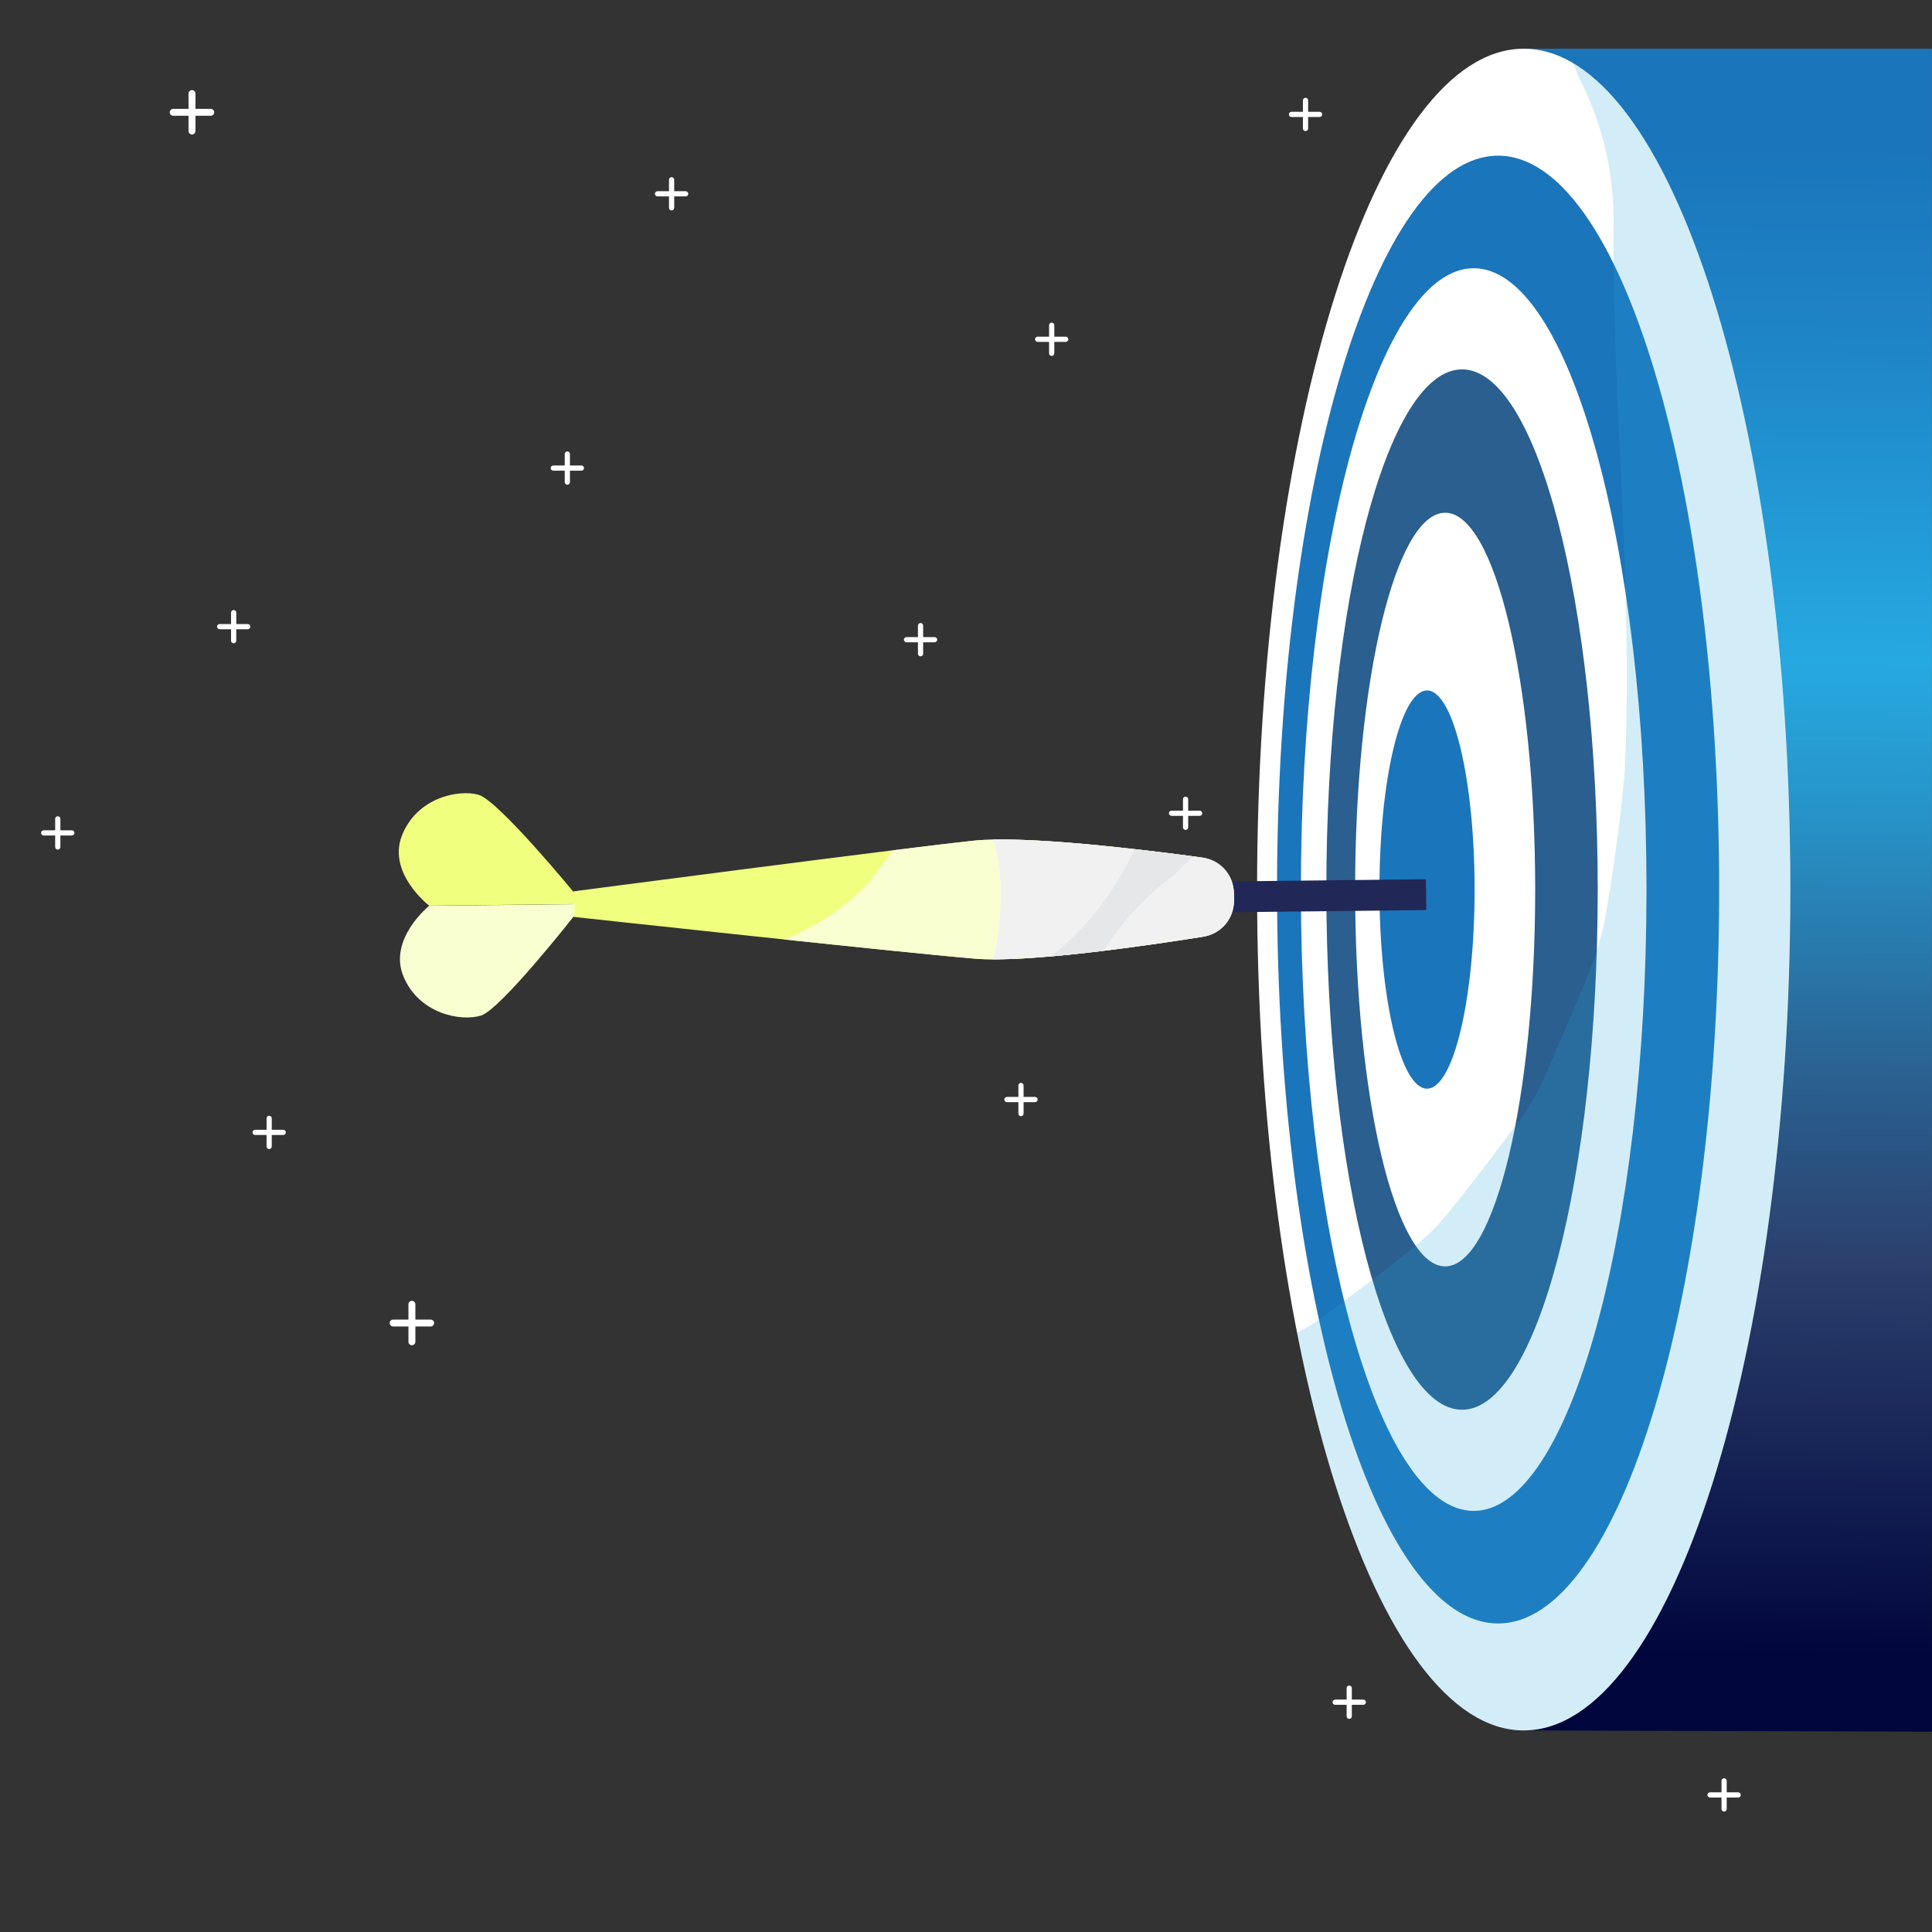
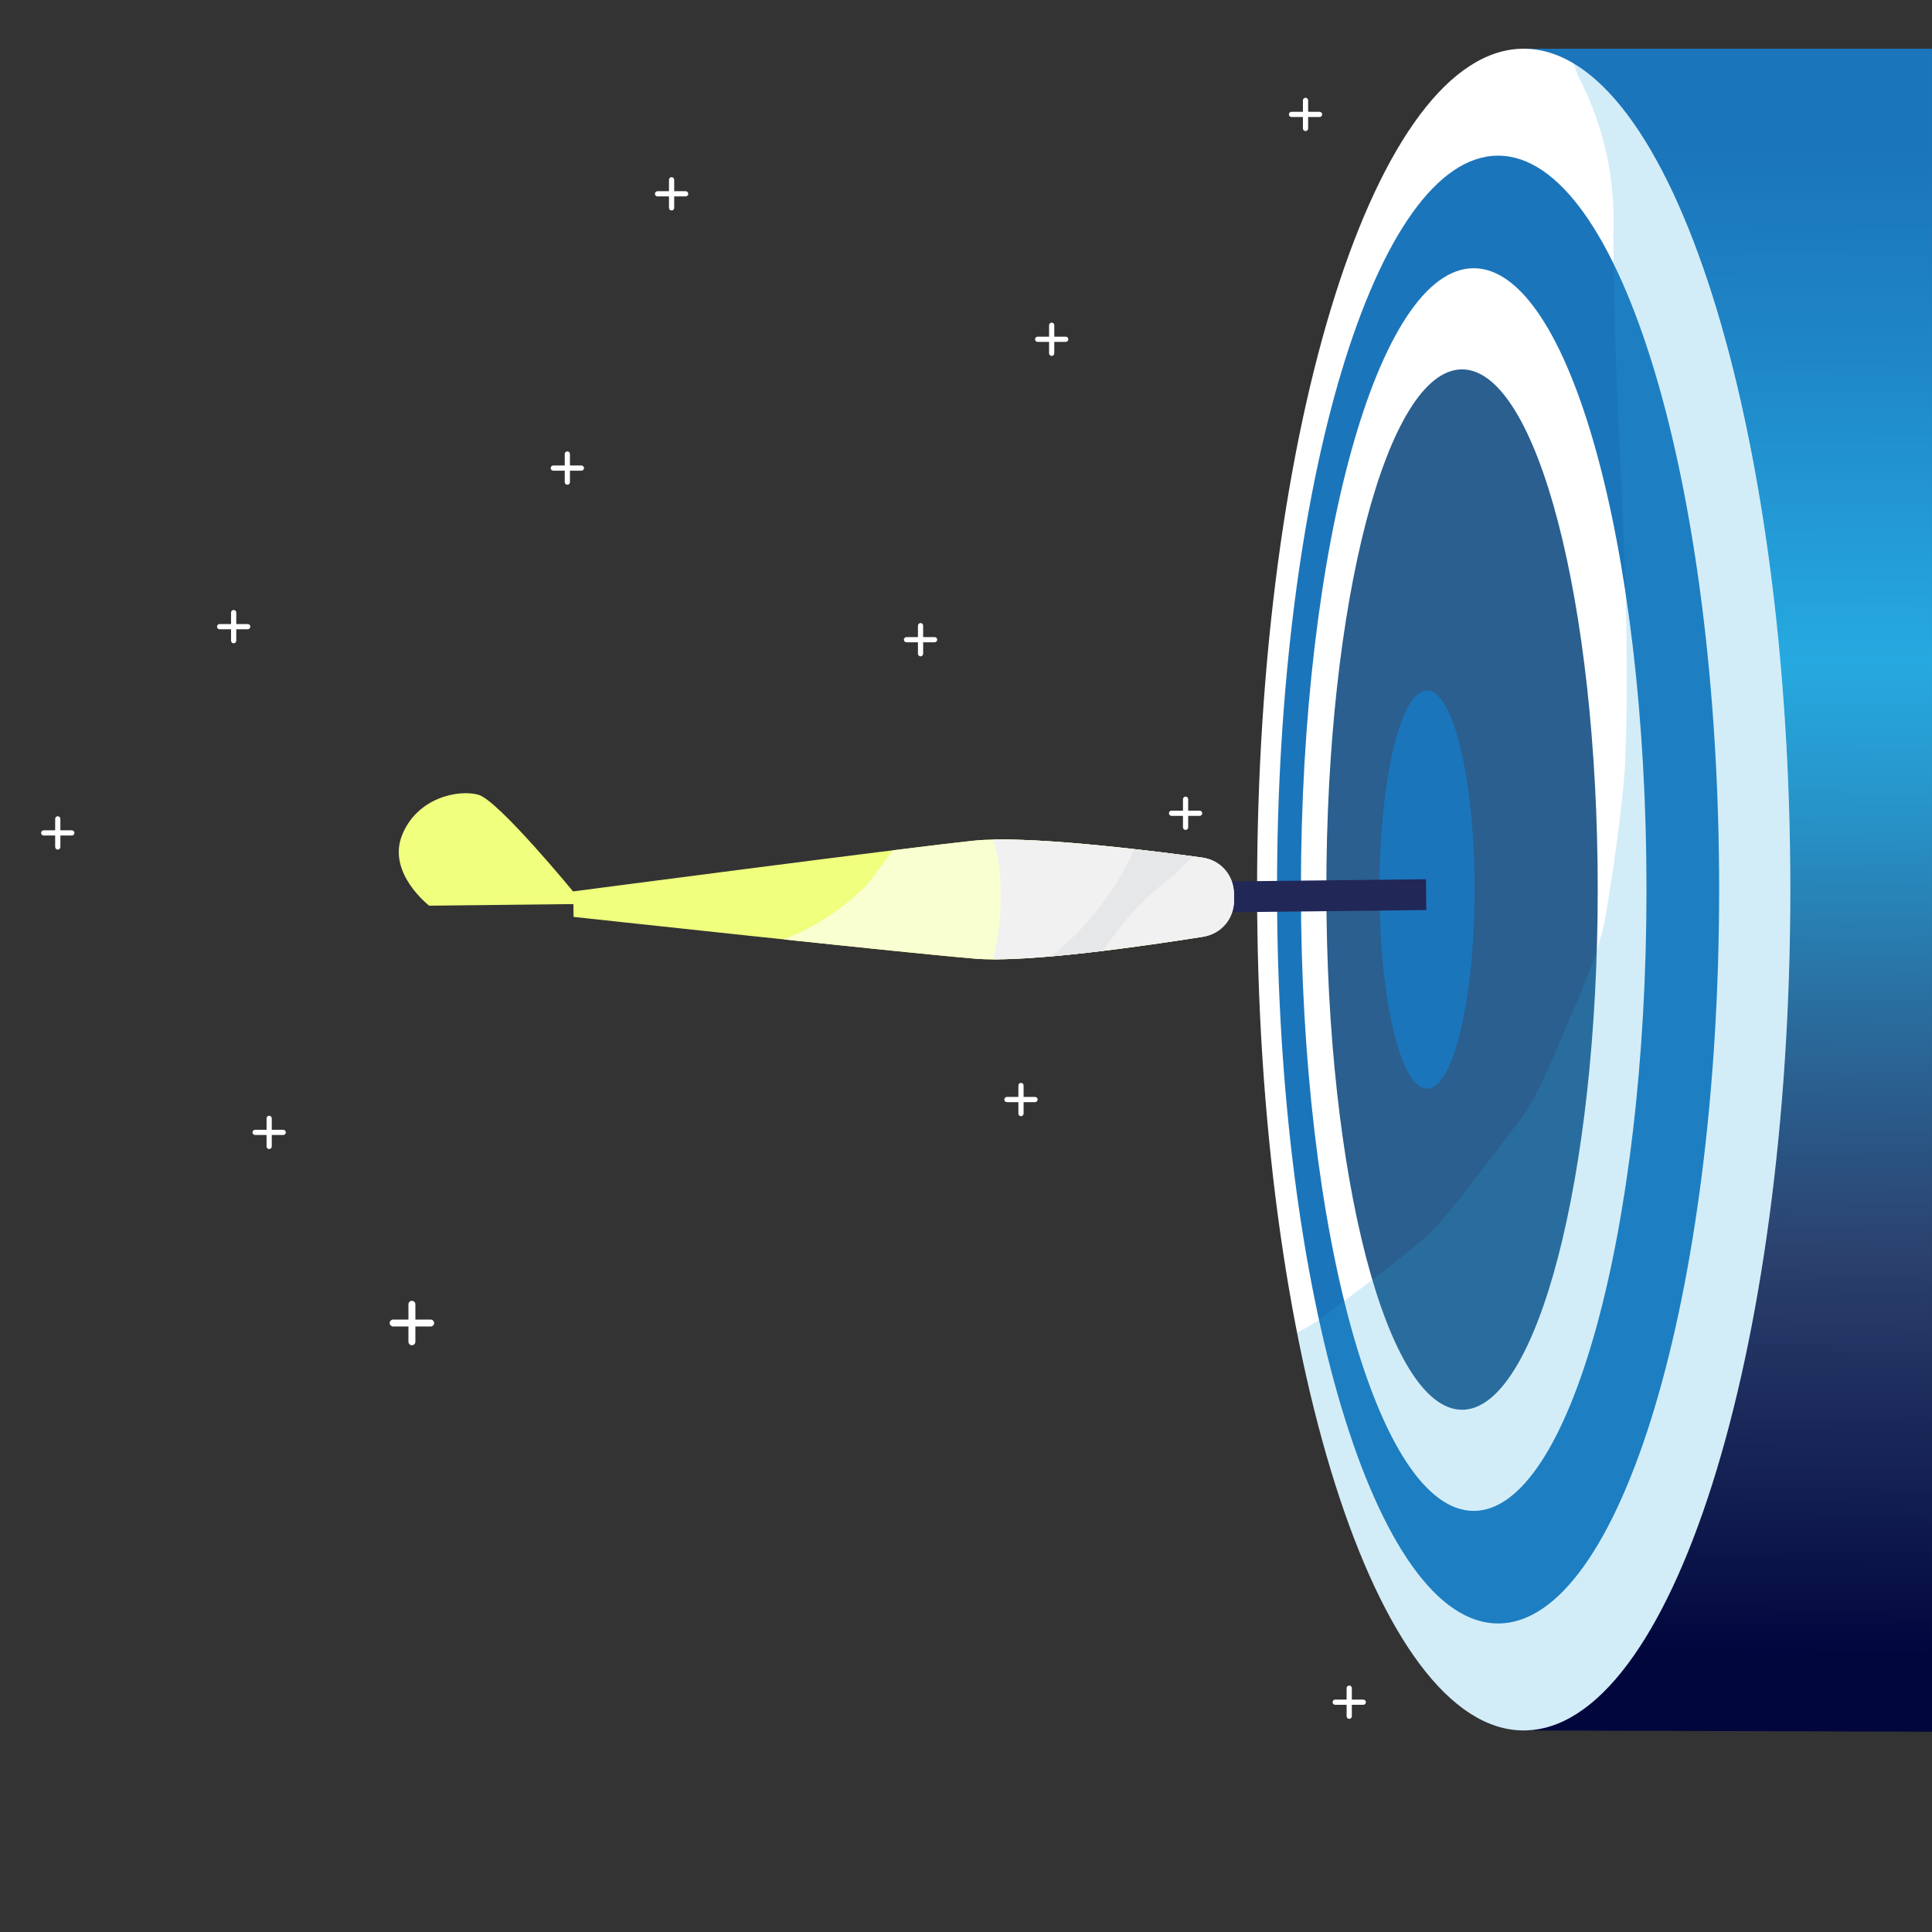
<svg xmlns="http://www.w3.org/2000/svg" width="329" height="329" viewBox="0 0 329 329" fill="none">
  <rect x="0" y="0" width="329" height="329" fill="#333333" stroke="none" />
  <path d="M259.471 8.296H328.997V294.894L259.471 294.672V8.296Z" fill="url(#paint0_linear_4_115)" />
  <path d="M73.336 224.707H70.735V222.106C70.735 221.78 70.469 221.514 70.144 221.514C69.819 221.514 69.553 221.78 69.553 222.106V224.707H66.951C66.626 224.707 66.36 224.973 66.36 225.298C66.36 225.623 66.626 225.889 66.951 225.889H69.553V228.491C69.553 228.816 69.819 229.082 70.144 229.082C70.469 229.082 70.735 228.816 70.735 228.491V225.889H73.336C73.662 225.889 73.928 225.623 73.928 225.298C73.928 224.973 73.662 224.707 73.336 224.707Z" fill="white" />
-   <path d="M35.886 18.534H33.284V15.932C33.284 15.607 33.018 15.341 32.693 15.341C32.368 15.341 32.102 15.607 32.102 15.932V18.534H29.5C29.175 18.534 28.909 18.8 28.909 19.125C28.909 19.45 29.175 19.716 29.5 19.716H32.102V22.317C32.102 22.643 32.368 22.909 32.693 22.909C33.018 22.909 33.284 22.643 33.284 22.317V19.716H35.886C36.211 19.716 36.477 19.45 36.477 19.125C36.477 18.8 36.211 18.534 35.886 18.534Z" fill="white" />
  <path d="M181.485 57.333H179.534V55.382C179.534 55.138 179.334 54.938 179.09 54.938C178.847 54.938 178.647 55.138 178.647 55.382V57.333H176.696C176.452 57.333 176.253 57.532 176.253 57.776C176.253 58.02 176.452 58.219 176.696 58.219H178.647V60.171C178.647 60.414 178.847 60.614 179.09 60.614C179.334 60.614 179.534 60.414 179.534 60.171V58.219H181.485C181.729 58.219 181.928 58.02 181.928 57.776C181.928 57.532 181.729 57.333 181.485 57.333Z" fill="white" />
  <path d="M116.759 32.562H114.808V30.61C114.808 30.367 114.608 30.167 114.364 30.167C114.12 30.167 113.921 30.367 113.921 30.61V32.562H111.97C111.726 32.562 111.526 32.761 111.526 33.005C111.526 33.249 111.726 33.448 111.97 33.448H113.921V35.399C113.921 35.643 114.12 35.843 114.364 35.843C114.608 35.843 114.808 35.643 114.808 35.399V33.448H116.759C117.003 33.448 117.202 33.249 117.202 33.005C117.202 32.761 117.002 32.562 116.759 32.562Z" fill="white" />
  <path d="M99.006 79.266H97.055V77.315C97.055 77.071 96.855 76.872 96.612 76.872C96.368 76.872 96.168 77.071 96.168 77.315V79.266H94.217C93.973 79.266 93.774 79.466 93.774 79.71C93.774 79.953 93.974 80.153 94.217 80.153H96.168V82.104C96.168 82.348 96.368 82.547 96.612 82.547C96.856 82.547 97.055 82.348 97.055 82.104V80.153H99.006C99.25 80.153 99.45 79.953 99.45 79.71C99.45 79.466 99.25 79.266 99.006 79.266Z" fill="white" />
-   <path d="M295.991 305.214H294.04V303.263C294.04 303.019 293.84 302.819 293.596 302.819C293.352 302.819 293.153 303.019 293.153 303.263V305.214H291.202C290.958 305.214 290.759 305.413 290.759 305.657C290.759 305.901 290.958 306.101 291.202 306.101H293.153V308.052C293.153 308.296 293.353 308.495 293.596 308.495C293.84 308.495 294.04 308.295 294.04 308.052V306.101H295.991C296.235 306.101 296.434 305.901 296.434 305.657C296.434 305.413 296.235 305.214 295.991 305.214Z" fill="white" />
  <path d="M159.154 108.489H157.203V106.537C157.203 106.294 157.004 106.094 156.76 106.094C156.516 106.094 156.316 106.294 156.316 106.537V108.489H154.365C154.121 108.489 153.922 108.688 153.922 108.932C153.922 109.176 154.121 109.375 154.365 109.375H156.316V111.326C156.316 111.57 156.516 111.77 156.76 111.77C157.004 111.77 157.203 111.57 157.203 111.326V109.375H159.154C159.398 109.375 159.598 109.176 159.598 108.932C159.598 108.688 159.398 108.489 159.154 108.489Z" fill="white" />
  <path d="M204.286 138.047H202.335V136.096C202.335 135.852 202.136 135.653 201.892 135.653C201.648 135.653 201.448 135.853 201.448 136.096V138.047H199.497C199.253 138.047 199.054 138.247 199.054 138.491C199.054 138.735 199.253 138.934 199.497 138.934H201.448V140.885C201.448 141.129 201.648 141.329 201.892 141.329C202.136 141.329 202.335 141.129 202.335 140.885V138.934H204.286C204.53 138.934 204.73 138.735 204.73 138.491C204.73 138.247 204.53 138.047 204.286 138.047Z" fill="white" />
  <path d="M232.155 289.425H230.204V287.474C230.204 287.23 230.004 287.03 229.761 287.03C229.517 287.03 229.317 287.23 229.317 287.474V289.425H227.366C227.122 289.425 226.923 289.624 226.923 289.868C226.923 290.112 227.122 290.312 227.366 290.312H229.317V292.263C229.317 292.507 229.517 292.706 229.761 292.706C230.004 292.706 230.204 292.507 230.204 292.263V290.312H232.155C232.399 290.312 232.598 290.112 232.598 289.868C232.598 289.624 232.399 289.425 232.155 289.425Z" fill="white" />
  <path d="M176.259 186.797H174.308V184.846C174.308 184.602 174.108 184.403 173.864 184.403C173.621 184.403 173.421 184.602 173.421 184.846V186.797H171.47C171.226 186.797 171.027 186.997 171.027 187.241C171.027 187.485 171.226 187.684 171.47 187.684H173.421V189.635C173.421 189.879 173.621 190.079 173.864 190.079C174.108 190.079 174.308 189.879 174.308 189.635V187.684H176.259C176.503 187.684 176.702 187.485 176.702 187.241C176.702 186.997 176.503 186.797 176.259 186.797Z" fill="white" />
  <path d="M224.712 19.041H222.761V17.09C222.761 16.846 222.562 16.647 222.318 16.647C222.074 16.647 221.874 16.846 221.874 17.09V19.041H219.923C219.679 19.041 219.48 19.241 219.48 19.484C219.48 19.728 219.679 19.928 219.923 19.928H221.874V21.879C221.874 22.123 222.074 22.322 222.318 22.322C222.562 22.322 222.761 22.123 222.761 21.879V19.928H224.712C224.956 19.928 225.155 19.728 225.155 19.484C225.155 19.241 224.956 19.041 224.712 19.041Z" fill="white" />
  <path d="M42.185 106.267H40.234V104.316C40.234 104.072 40.035 103.873 39.791 103.873C39.547 103.873 39.348 104.072 39.348 104.316V106.267H37.396C37.153 106.267 36.953 106.467 36.953 106.71C36.953 106.954 37.153 107.154 37.396 107.154H39.347V109.105C39.347 109.349 39.547 109.548 39.791 109.548C40.035 109.548 40.234 109.349 40.234 109.105V107.154H42.185C42.429 107.154 42.629 106.954 42.629 106.71C42.629 106.467 42.429 106.267 42.185 106.267Z" fill="white" />
  <path d="M12.232 141.394H10.281V139.443C10.281 139.199 10.082 139 9.838 139C9.594 139 9.395 139.2 9.395 139.443V141.394H7.443C7.199 141.394 7 141.594 7 141.838C7 142.082 7.2 142.281 7.443 142.281H9.394V144.232C9.394 144.476 9.594 144.676 9.838 144.676C10.082 144.676 10.281 144.476 10.281 144.232V142.281H12.232C12.476 142.281 12.675 142.082 12.675 141.838C12.676 141.594 12.476 141.394 12.232 141.394Z" fill="white" />
  <path d="M48.232 192.394H46.281V190.443C46.281 190.199 46.082 190 45.838 190C45.594 190 45.395 190.2 45.395 190.443V192.394H43.443C43.2 192.394 43 192.594 43 192.838C43 193.082 43.2 193.281 43.443 193.281H45.394V195.232C45.394 195.476 45.594 195.676 45.838 195.676C46.082 195.676 46.281 195.476 46.281 195.232V193.281H48.232C48.476 193.281 48.675 193.082 48.675 192.838C48.676 192.594 48.476 192.394 48.232 192.394Z" fill="white" />
  <path d="M259.471 294.672C284.546 294.672 304.873 230.565 304.873 151.484C304.873 72.403 284.546 8.296 259.471 8.296C234.396 8.296 214.068 72.403 214.068 151.484C214.068 230.565 234.396 294.672 259.471 294.672Z" fill="white" />
  <path d="M255.109 276.46C275.899 276.46 292.753 220.506 292.753 151.484C292.753 82.462 275.899 26.508 255.109 26.508C234.319 26.508 217.465 82.462 217.465 151.484C217.465 220.506 234.319 276.46 255.109 276.46Z" fill="#1B75BB" />
  <path d="M250.957 257.291C267.208 257.291 280.382 209.919 280.382 151.484C280.382 93.049 267.208 45.677 250.957 45.677C234.706 45.677 221.532 93.049 221.532 151.484C221.532 209.919 234.706 257.291 250.957 257.291Z" fill="white" />
  <path d="M248.97 240.067C261.731 240.067 272.076 200.407 272.076 151.484C272.076 102.561 261.731 62.901 248.97 62.901C236.21 62.901 225.865 102.561 225.865 151.484C225.865 200.407 236.21 240.067 248.97 240.067Z" fill="#2A5F8F" />
-   <path d="M246.095 215.654C254.563 215.654 261.427 186.924 261.427 151.484C261.427 116.044 254.563 87.314 246.095 87.314C237.627 87.314 230.763 116.044 230.763 151.484C230.763 186.924 237.627 215.654 246.095 215.654Z" fill="white" />
  <path d="M243.009 185.39C247.483 185.39 251.11 170.21 251.11 151.484C251.11 132.758 247.483 117.578 243.009 117.578C238.535 117.578 234.908 132.758 234.908 151.484C234.908 170.21 238.535 185.39 243.009 185.39Z" fill="#1B75BB" />
  <path opacity="0.2" d="M267.963 10.798C268.194 11.43 268.417 12.068 268.626 12.713C273.076 21.182 275.116 30.309 274.747 40.093C274.747 41.805 274.757 43.517 274.777 45.229C274.937 59.186 275.702 73.124 276.299 87.066C276.888 100.816 277.32 114.59 276.798 128.35C276.743 129.797 276.686 131.243 276.554 132.685C275.86 140.217 274.793 147.722 273.55 155.182C273.146 157.604 272.559 159.996 271.782 162.326C271.585 162.918 271.375 163.507 271.153 164.091C268.803 170.27 265.767 176.97 263.42 182.489C262.963 183.562 262.473 184.62 261.934 185.655C260.888 187.665 259.678 189.591 258.307 191.396C254.34 196.619 250.431 201.901 246.257 206.964C245.907 207.389 245.548 207.805 245.179 208.214C244.451 209.021 243.686 209.797 242.886 210.534C242.491 210.9 242.087 211.256 241.674 211.602C236.664 215.808 231.316 219.689 226.154 223.628C225.327 224.259 224.477 224.855 223.596 225.407C222.721 225.955 221.82 226.461 220.896 226.92C220.889 226.923 220.882 226.927 220.876 226.93C228.885 267.595 243.175 294.672 259.471 294.672C284.546 294.672 304.873 230.565 304.873 151.484C304.873 81.557 288.979 23.338 267.963 10.798Z" fill="#26A9E0" />
-   <path d="M242.827 149.724L182.09 150.398L182.149 155.647L242.885 154.973L242.827 149.724Z" fill="#212757" />
+   <path d="M242.827 149.724L182.09 150.398L182.149 155.647L242.885 154.973Z" fill="#212757" />
  <path d="M165.772 143.164C153.787 144.422 97.622 151.795 97.622 151.795L97.641 153.512L97.651 154.42L97.67 156.136C97.67 156.136 153.985 162.26 165.995 163.252C174.937 163.99 195.063 161.071 204.763 159.531C207.882 159.036 210.166 156.329 210.131 153.171L210.121 152.263C210.086 149.105 207.742 146.449 204.613 146.023C194.881 144.699 174.696 142.227 165.772 143.164Z" fill="#F0FF7E" />
  <path d="M152.087 144.792L147.743 150.545C143.615 154.737 138.859 157.879 133.474 159.973C147.177 161.42 160.773 162.821 165.995 163.252C174.937 163.99 195.063 161.071 204.763 159.531C207.882 159.036 210.166 156.329 210.131 153.171L210.121 152.263C210.086 149.105 207.742 146.449 204.613 146.023C194.881 144.699 174.696 142.227 165.772 143.164C163.071 143.447 158.126 144.041 152.087 144.792Z" fill="#FAFFD1" />
  <path d="M170.386 152.704C170.415 156.38 169.983 159.935 169.089 163.369C179.063 163.404 196.381 160.866 205.004 159.493C207.984 159.018 210.167 156.432 210.134 153.414L210.118 152.02C210.085 149.002 207.845 146.464 204.854 146.056C196.282 144.886 179.153 142.761 169.141 142.972C170.06 146.072 170.476 149.316 170.386 152.704Z" fill="#F1F1F2" />
  <path d="M187.892 161.918C191.125 156.864 195.18 152.523 200.059 148.896C201.083 147.822 202.146 146.804 203.243 145.839C200.425 145.463 196.94 145.02 193.193 144.596C189.843 151.886 185.107 157.975 178.986 162.863C181.874 162.61 184.904 162.281 187.892 161.918Z" fill="#E6E7E8" />
-   <path d="M97.834 153.972L73.088 154.247C73.088 154.247 66.026 159.929 68.722 166.321C71.418 172.714 78.557 173.987 81.92 172.935C85.283 171.884 97.855 155.859 97.855 155.859L97.834 153.972Z" fill="#FAFFD1" />
  <path d="M97.833 153.955L73.088 154.23C73.088 154.23 65.902 148.706 68.455 142.255C71.008 135.804 78.117 134.373 81.503 135.35C84.888 136.326 97.812 152.068 97.812 152.068L97.833 153.955Z" fill="#F0FF7E" />
  <defs>
    <linearGradient id="paint0_linear_4_115" x1="295.189" y1="24.866" x2="293.215" y2="286.7" gradientUnits="userSpaceOnUse">
      <stop stop-color="#1B75BB" />
      <stop offset="0.121" stop-color="#1E84C6" />
      <stop offset="0.335" stop-color="#26A9E0" />
      <stop offset="0.433" stop-color="#2793C8" />
      <stop offset="0.608" stop-color="#2A6090" />
      <stop offset="0.723" stop-color="#2B406D" />
      <stop offset="0.982" stop-color="#01063D" />
    </linearGradient>
  </defs>
</svg>